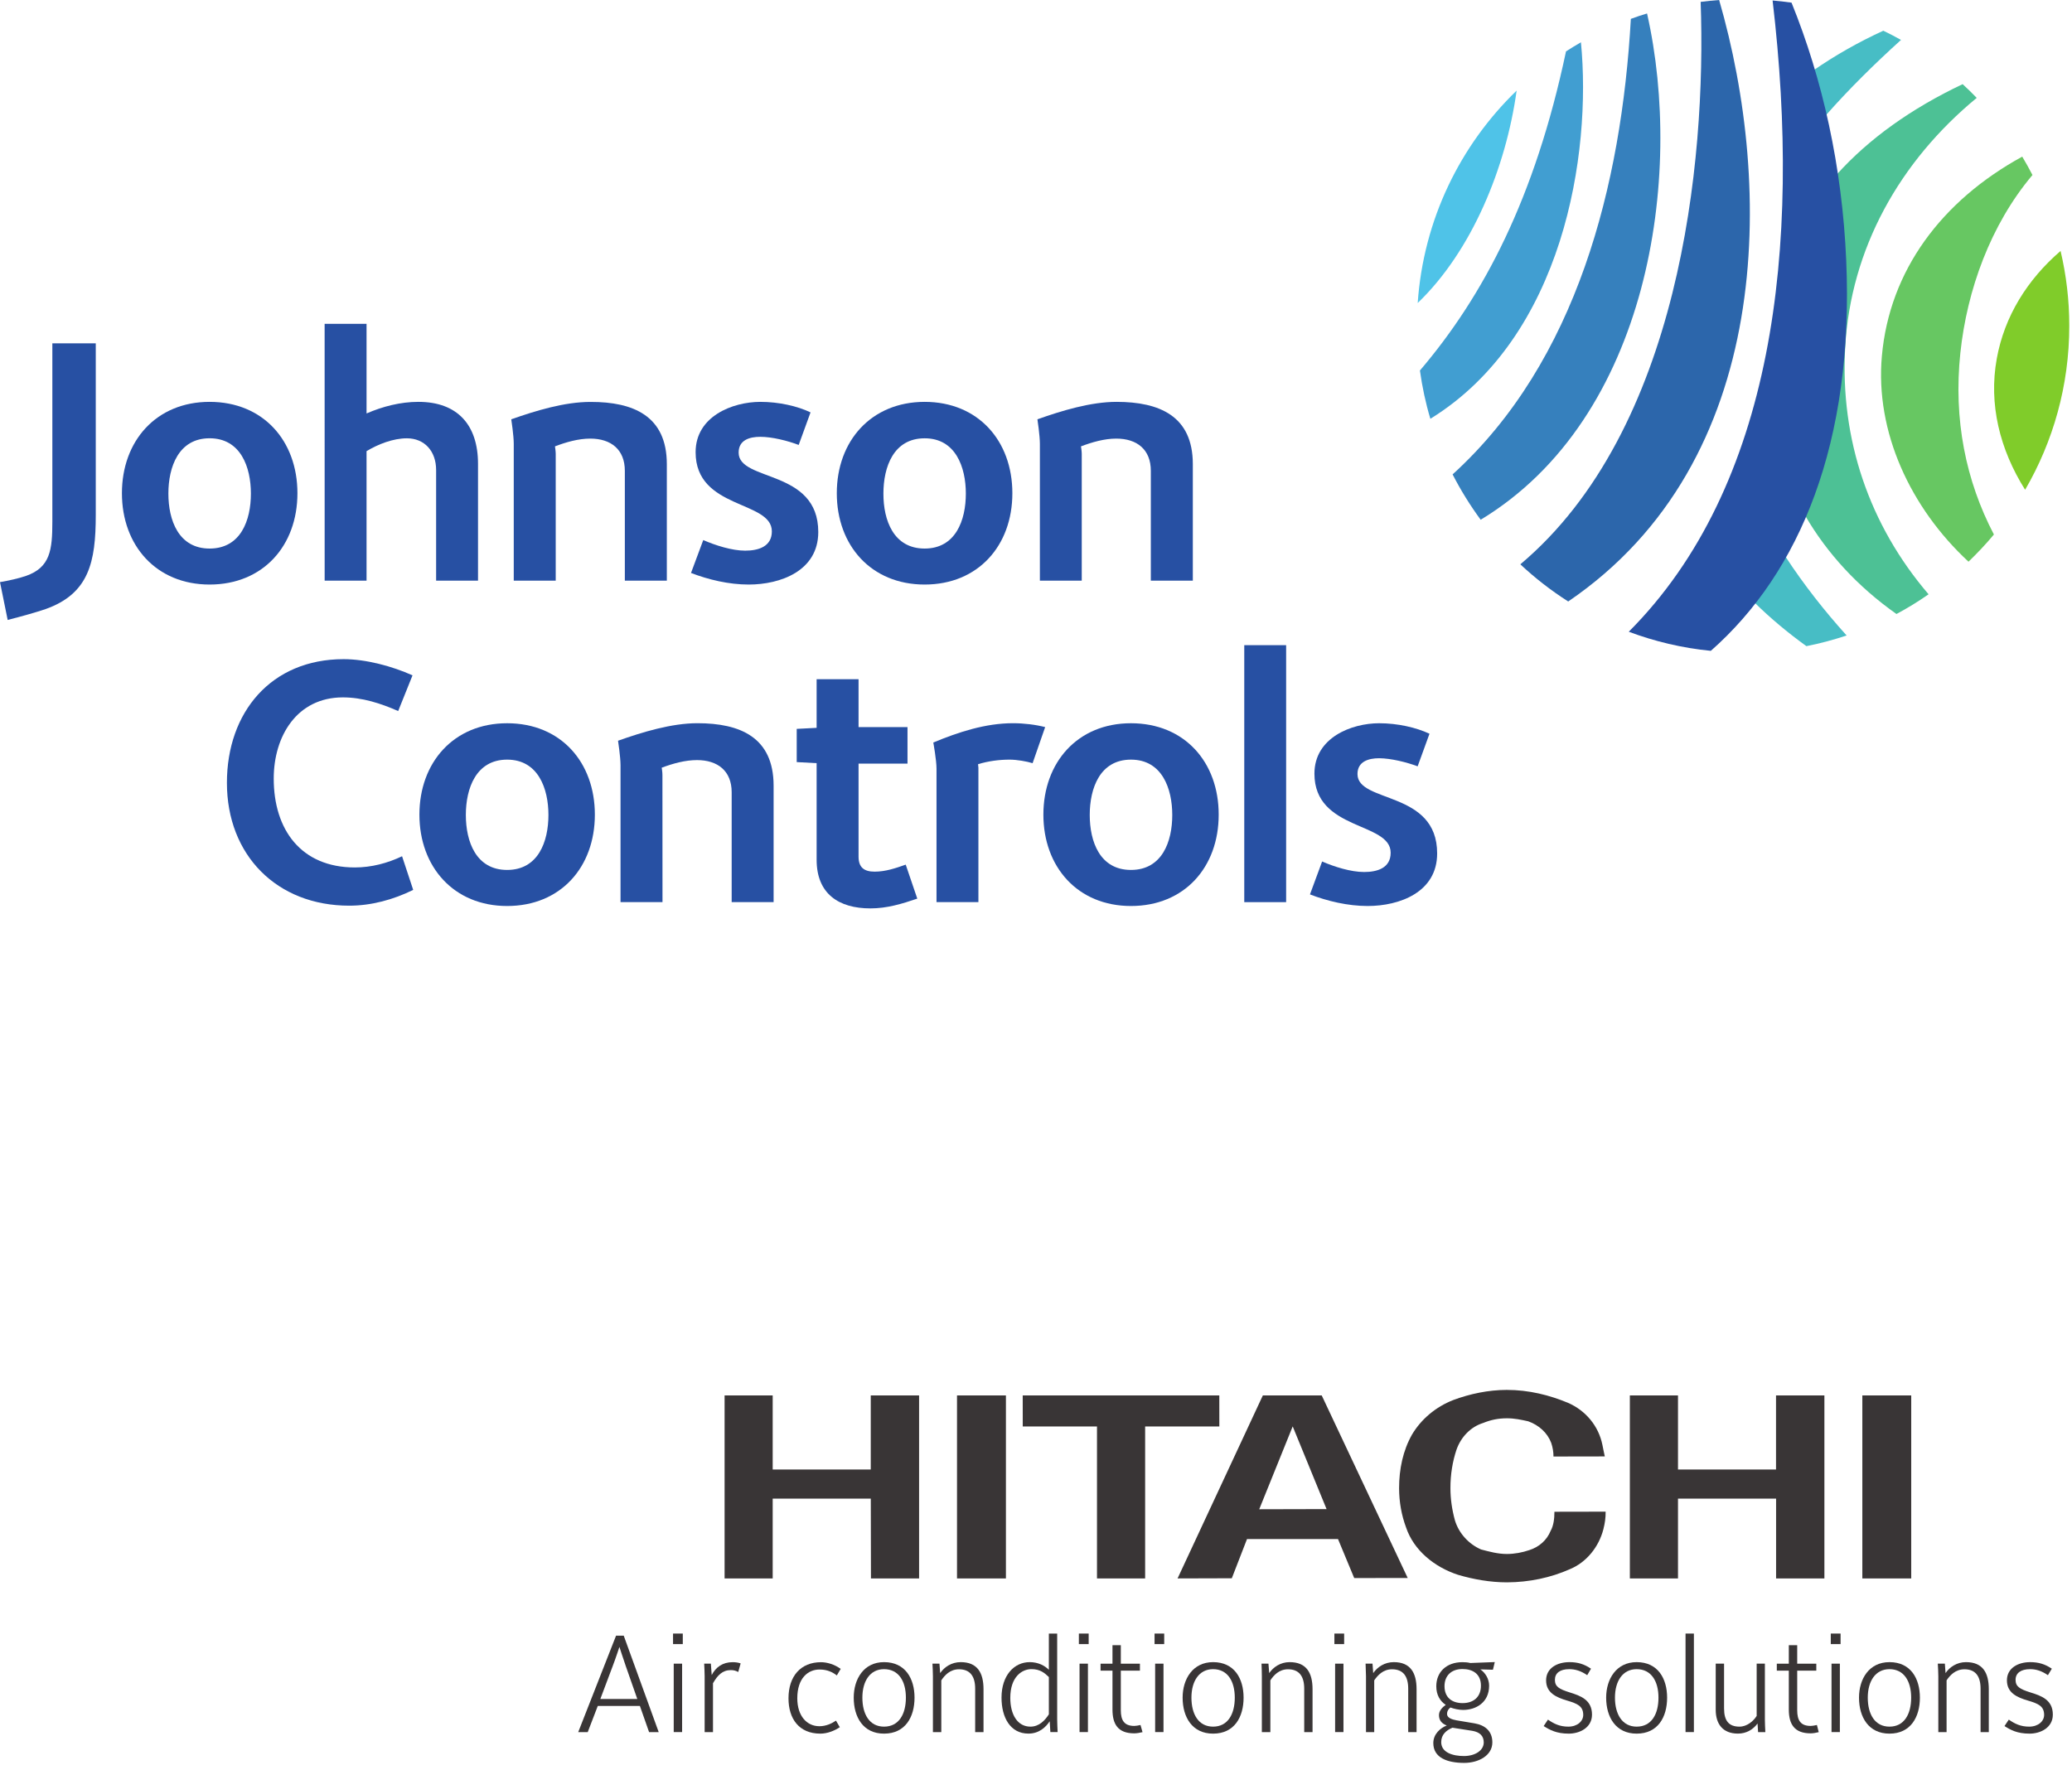
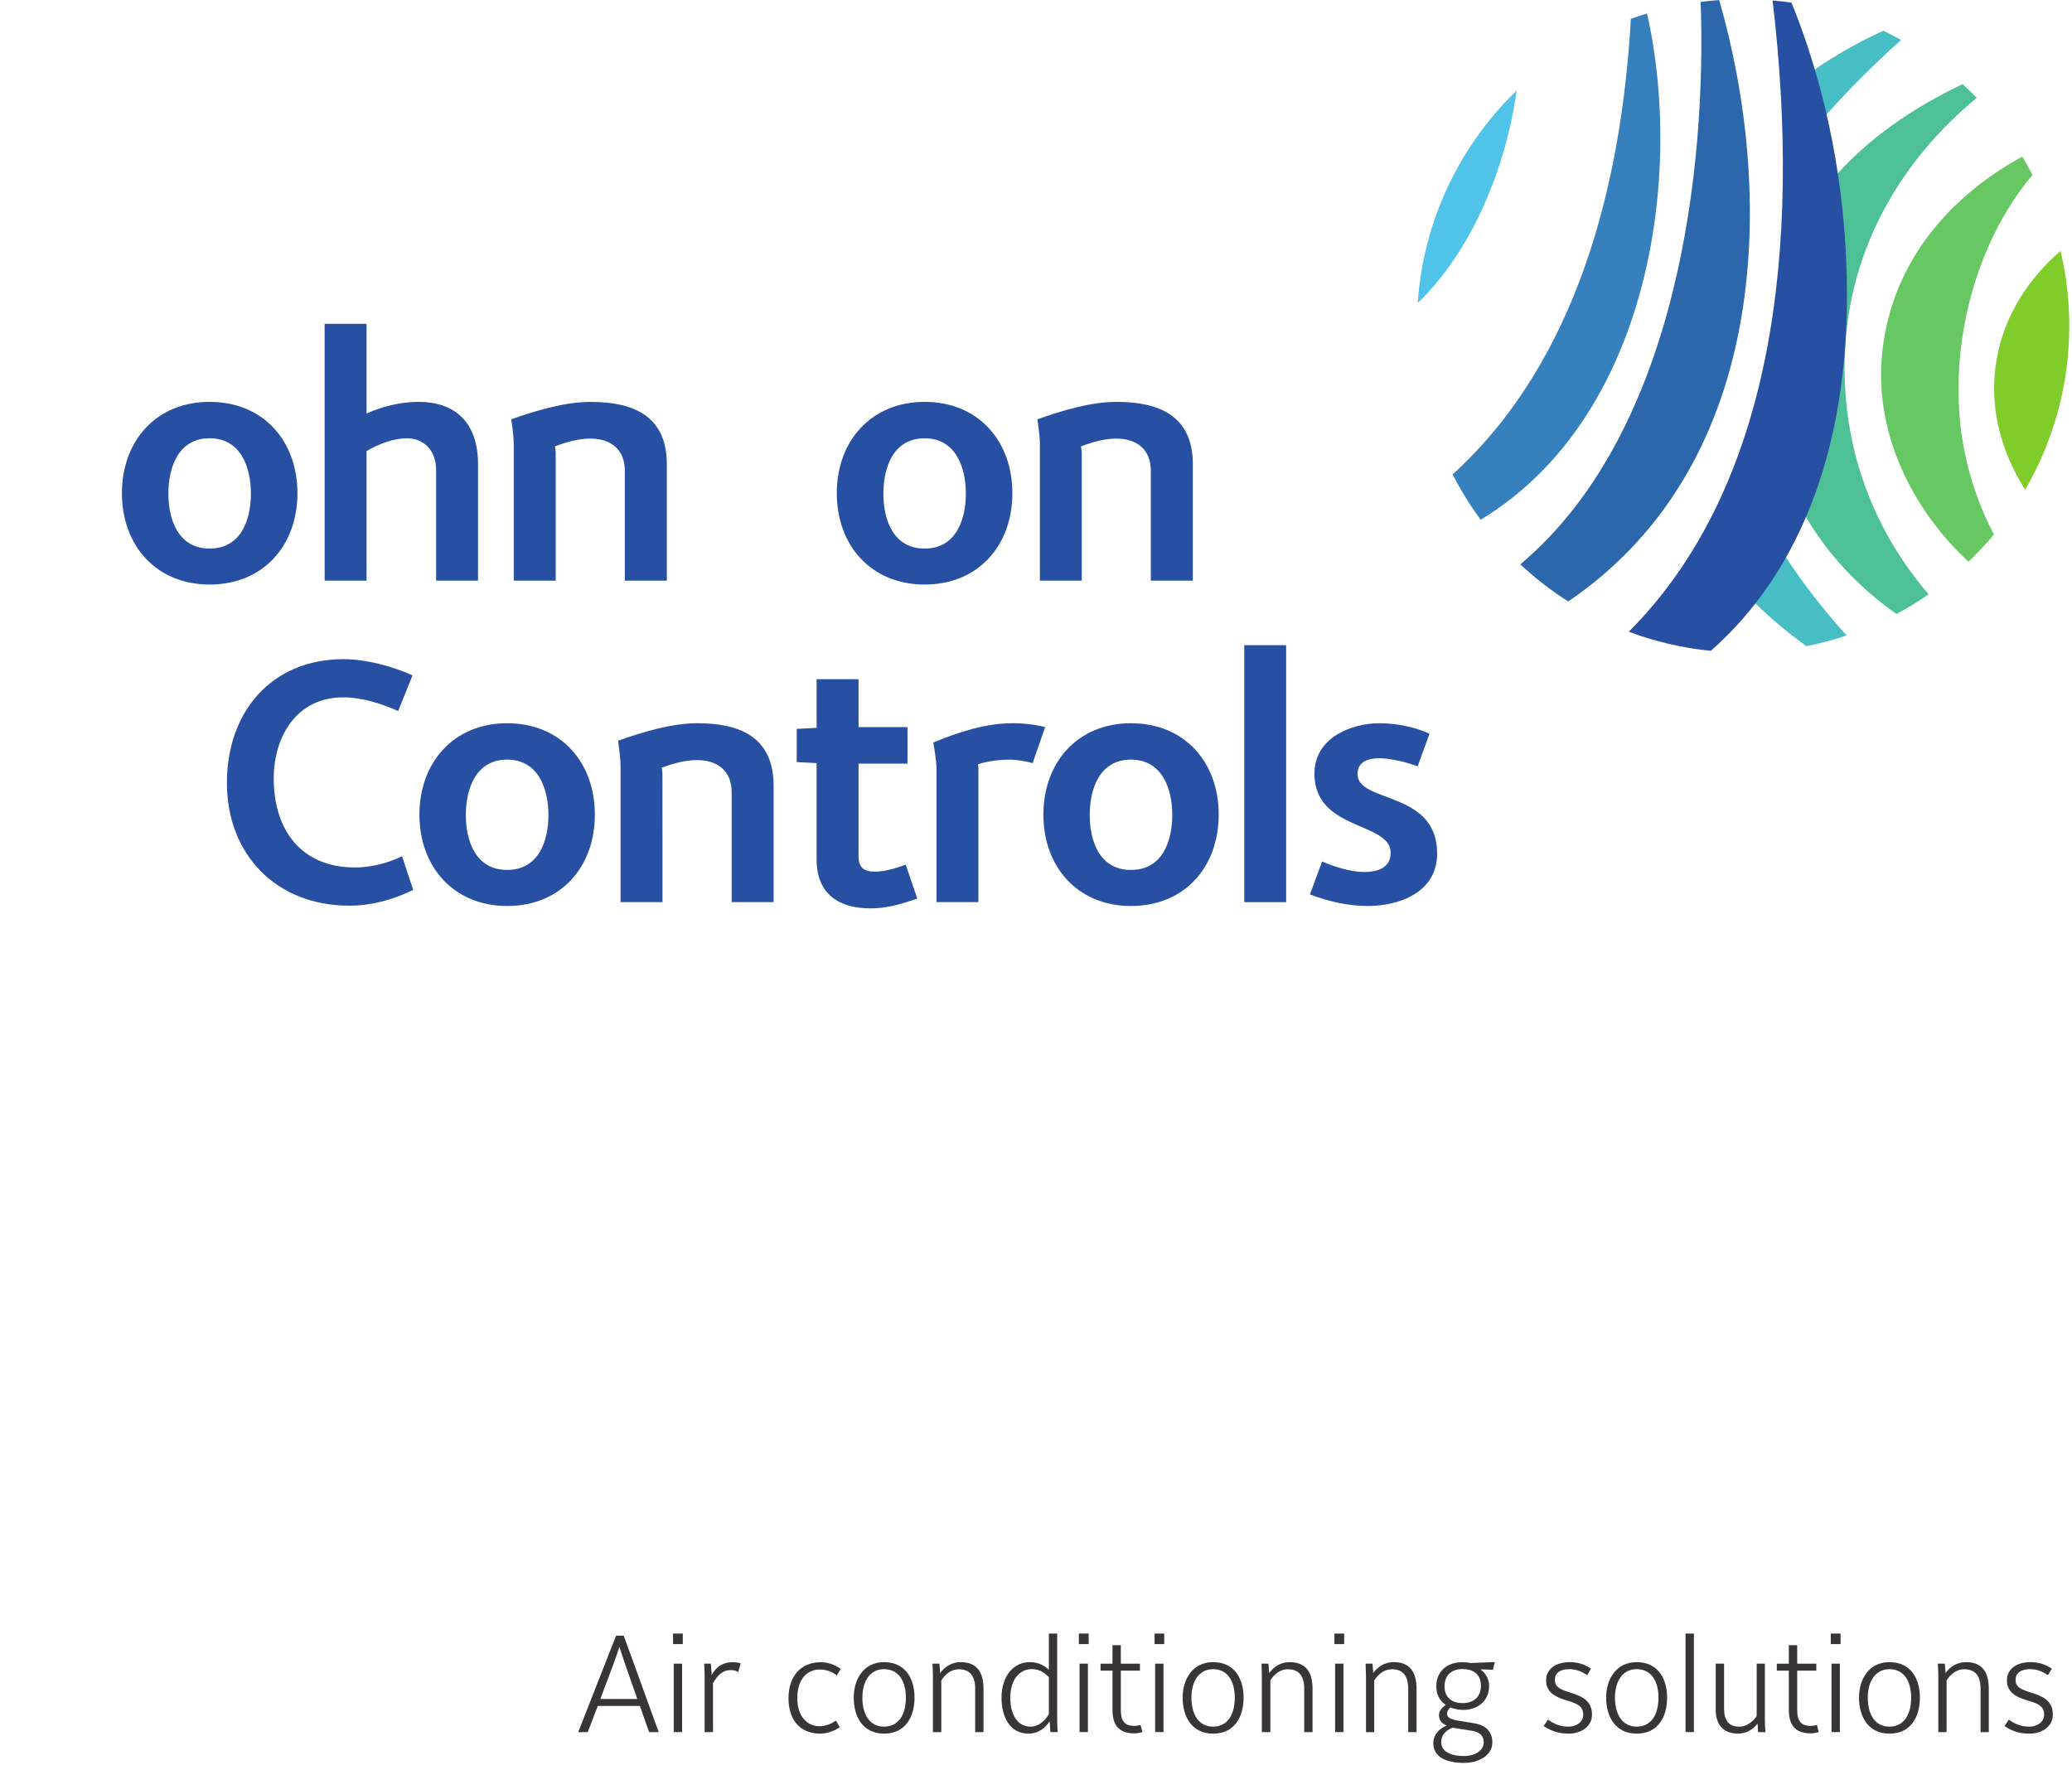
<svg xmlns="http://www.w3.org/2000/svg" width="250px" height="213px" viewBox="0 0 250 213" version="1.1">
  <g id="surface1">
    <path style=" stroke:none;fill-rule:nonzero;fill:rgb(15.294%,31.373%,63.922%);fill-opacity:1;" d="M 42.141 109.297 C 33.406 109.297 27.379 103.203 27.379 94.469 C 27.379 85.977 32.691 79.547 41.461 79.547 C 44.16 79.547 47.324 80.402 49.773 81.5 L 48.043 85.809 C 45.934 84.879 43.703 84.16 41.371 84.16 C 35.816 84.16 33.027 88.852 33.027 93.961 C 33.027 100.121 36.316 104.684 42.816 104.684 C 44.797 104.684 46.742 104.176 48.512 103.332 L 49.855 107.391 C 47.461 108.574 44.797 109.297 42.141 109.297 " />
    <path style=" stroke:none;fill-rule:nonzero;fill:rgb(15.294%,31.373%,63.922%);fill-opacity:1;" d="M 61.188 109.336 C 54.738 109.336 50.605 104.598 50.605 98.312 C 50.605 92.012 54.738 87.281 61.188 87.281 C 67.652 87.281 71.773 91.973 71.773 98.312 C 71.773 104.645 67.652 109.336 61.188 109.336 M 61.188 91.672 C 57.434 91.672 56.207 95.148 56.207 98.348 C 56.207 101.562 57.434 104.984 61.188 104.984 C 64.945 104.984 66.172 101.562 66.172 98.348 C 66.172 95.176 64.945 91.672 61.188 91.672 " />
    <path style=" stroke:none;fill-rule:nonzero;fill:rgb(15.294%,31.373%,63.922%);fill-opacity:1;" d="M 88.281 108.867 L 88.281 95.609 C 88.281 93.027 86.586 91.727 84.098 91.727 C 82.672 91.727 81.199 92.137 79.84 92.645 C 79.84 92.645 79.934 93.227 79.926 93.535 L 79.934 108.867 L 74.871 108.867 L 74.871 92.352 C 74.871 91.34 74.57 89.391 74.57 89.391 C 77.52 88.344 81.027 87.277 84.148 87.277 C 89.297 87.277 93.332 88.969 93.34 94.805 L 93.34 108.867 " />
    <path style=" stroke:none;fill-rule:nonzero;fill:rgb(15.294%,31.373%,63.922%);fill-opacity:1;" d="M 105.023 109.625 C 101.184 109.625 98.531 107.855 98.531 103.754 L 98.531 92.098 L 96.129 91.969 L 96.129 87.961 L 98.531 87.836 L 98.531 81.969 L 103.59 81.969 L 103.59 87.746 L 109.496 87.746 L 109.496 92.152 L 103.59 92.152 L 103.59 103.375 C 103.59 104.684 104.262 105.191 105.527 105.191 C 106.844 105.191 108.066 104.773 109.281 104.344 L 110.676 108.445 C 108.82 109.082 107.008 109.625 105.023 109.625 " />
    <path style=" stroke:none;fill-rule:nonzero;fill:rgb(15.294%,31.373%,63.922%);fill-opacity:1;" d="M 124.59 92.102 C 123.91 91.891 122.738 91.672 121.805 91.672 C 120.547 91.672 119.234 91.848 118.008 92.223 L 118.051 92.648 L 118.051 108.867 L 112.996 108.867 L 112.996 92.773 C 112.996 91.727 112.609 89.605 112.609 89.605 C 115.652 88.344 118.902 87.277 122.227 87.277 C 123.543 87.277 124.969 87.453 126.105 87.746 " />
    <path style=" stroke:none;fill-rule:nonzero;fill:rgb(15.294%,31.373%,63.922%);fill-opacity:1;" d="M 136.457 109.336 C 130.008 109.336 125.891 104.598 125.891 98.312 C 125.891 92.012 130.008 87.281 136.457 87.281 C 142.922 87.281 147.047 91.973 147.043 98.312 C 147.043 104.645 142.922 109.336 136.457 109.336 M 136.457 91.672 C 132.703 91.672 131.484 95.141 131.484 98.348 C 131.484 101.562 132.703 104.984 136.457 104.984 C 140.219 104.984 141.441 101.562 141.441 98.355 C 141.441 95.176 140.219 91.672 136.457 91.672 " />
    <path style=" stroke:none;fill-rule:nonzero;fill:rgb(15.294%,31.373%,63.922%);fill-opacity:1;" d="M 155.18 77.859 L 150.129 77.859 L 150.129 108.871 L 155.18 108.871 Z M 155.18 77.859 " />
    <path style=" stroke:none;fill-rule:nonzero;fill:rgb(15.294%,31.373%,63.922%);fill-opacity:1;" d="M 165.012 109.336 C 162.617 109.336 160.156 108.746 158.055 107.938 L 159.523 103.965 C 161.004 104.609 162.992 105.234 164.59 105.234 C 166.145 105.234 167.793 104.773 167.793 102.91 C 167.793 99.152 158.594 100.293 158.594 93.363 C 158.594 89.016 163.074 87.281 166.402 87.281 C 168.641 87.281 170.867 87.793 172.477 88.547 L 171.047 92.48 C 169.688 91.973 167.84 91.516 166.402 91.504 C 165.137 91.504 163.789 91.891 163.789 93.41 C 163.789 96.965 173.402 95.355 173.402 102.992 C 173.402 107.688 168.852 109.336 165.012 109.336 " />
-     <path style=" stroke:none;fill-rule:nonzero;fill:rgb(15.294%,31.373%,63.922%);fill-opacity:1;" d="M 5.531 73.492 C 4.324 73.91 2.516 74.406 0.926 74.816 L 0 70.25 C 1.031 70.074 2.277 69.801 3.148 69.496 C 6.062 68.473 6.316 66.367 6.316 62.969 L 6.316 41.43 L 11.555 41.43 L 11.555 62.156 C 11.555 67.844 10.727 71.629 5.531 73.492 " />
    <path style=" stroke:none;fill-rule:nonzero;fill:rgb(15.294%,31.373%,63.922%);fill-opacity:1;" d="M 25.289 70.543 C 18.84 70.543 14.711 65.816 14.711 59.523 C 14.711 53.223 18.84 48.496 25.289 48.496 C 31.746 48.496 35.887 53.184 35.887 59.523 C 35.887 65.855 31.746 70.543 25.289 70.543 M 25.289 52.891 C 21.547 52.891 20.316 56.355 20.316 59.566 C 20.316 62.777 21.547 66.199 25.289 66.199 C 29.055 66.199 30.273 62.777 30.273 59.566 C 30.273 56.398 29.055 52.891 25.289 52.891 " />
    <path style=" stroke:none;fill-rule:nonzero;fill:rgb(15.294%,31.373%,63.922%);fill-opacity:1;" d="M 52.621 70.074 L 52.621 56.73 C 52.621 54.414 51.191 52.895 49.094 52.895 C 47.43 52.895 45.625 53.602 44.227 54.445 L 44.227 70.074 L 39.172 70.074 L 39.168 39.082 L 44.227 39.082 L 44.227 49.895 C 46.172 49.051 48.316 48.496 50.48 48.496 C 55.199 48.496 57.676 51.285 57.676 55.977 L 57.676 70.074 " />
    <path style=" stroke:none;fill-rule:nonzero;fill:rgb(15.294%,31.373%,63.922%);fill-opacity:1;" d="M 75.391 70.074 L 75.391 56.82 C 75.391 54.238 73.707 52.93 71.223 52.93 C 69.781 52.93 68.312 53.355 66.961 53.867 C 66.961 53.867 67.051 54.445 67.051 54.758 L 67.051 70.074 L 61.988 70.074 L 61.988 53.566 C 61.988 52.551 61.688 50.602 61.688 50.602 C 64.648 49.559 68.137 48.496 71.266 48.504 C 76.406 48.496 80.457 50.184 80.457 56.016 L 80.457 70.074 " />
-     <path style=" stroke:none;fill-rule:nonzero;fill:rgb(15.294%,31.373%,63.922%);fill-opacity:1;" d="M 90.332 70.543 C 87.926 70.543 85.484 69.953 83.375 69.145 L 84.852 65.176 C 86.324 65.816 88.316 66.453 89.91 66.453 C 91.477 66.453 93.129 65.98 93.129 64.129 C 93.129 60.363 83.93 61.504 83.93 54.57 C 83.93 50.23 88.395 48.504 91.734 48.496 C 93.965 48.496 96.203 49.004 97.797 49.766 L 96.367 53.695 C 95.023 53.184 93.152 52.715 91.734 52.715 C 90.457 52.715 89.121 53.09 89.121 54.621 C 89.121 58.168 98.73 56.566 98.73 64.207 C 98.727 68.895 94.176 70.543 90.332 70.543 " />
    <path style=" stroke:none;fill-rule:nonzero;fill:rgb(15.294%,31.373%,63.922%);fill-opacity:1;" d="M 111.562 70.543 C 105.102 70.543 100.965 65.816 100.965 59.523 C 100.965 53.223 105.102 48.504 111.562 48.496 C 118.008 48.496 122.148 53.184 122.148 59.523 C 122.148 65.859 118.008 70.543 111.562 70.543 M 111.562 52.895 C 107.805 52.895 106.59 56.359 106.59 59.566 C 106.582 62.777 107.805 66.199 111.562 66.199 C 115.312 66.199 116.535 62.777 116.535 59.566 C 116.535 56.398 115.312 52.887 111.562 52.895 " />
    <path style=" stroke:none;fill-rule:nonzero;fill:rgb(15.294%,31.373%,63.922%);fill-opacity:1;" d="M 138.855 70.074 L 138.855 56.82 C 138.855 54.238 137.176 52.93 134.684 52.93 C 133.258 52.93 131.781 53.355 130.426 53.867 C 130.426 53.867 130.52 54.445 130.52 54.758 L 130.52 70.074 L 125.469 70.074 L 125.469 53.566 C 125.469 52.551 125.172 50.602 125.172 50.602 C 128.109 49.559 131.605 48.496 134.73 48.496 C 139.871 48.504 143.922 50.184 143.922 56.016 L 143.922 70.074 " />
    <path style=" stroke:none;fill-rule:nonzero;fill:rgb(30.196%,75.686%,58.431%);fill-opacity:1;" d="M 238.504 11.812 C 237.957 11.246 237.391 10.691 236.805 10.156 C 230.621 13.086 225.508 16.734 221.617 21.055 C 222.125 24.426 222.477 27.875 222.633 31.41 C 223.168 43.68 221.371 53.945 217.828 62.262 C 220.441 66.75 224.102 70.766 228.82 74.098 C 230.164 73.383 231.453 72.586 232.695 71.719 C 225.531 63.348 222.012 53.012 222.633 41.934 C 223.293 30 229.215 19.469 238.504 11.812 " />
    <path style=" stroke:none;fill-rule:nonzero;fill:rgb(27.843%,74.118%,77.255%);fill-opacity:1;" d="M 229.371 4.816 C 228.672 4.426 227.961 4.055 227.234 3.707 C 224.25 5.074 221.445 6.668 218.848 8.461 C 219.379 10.25 219.852 12.078 220.277 13.941 C 223.148 10.68 226.258 7.633 229.371 4.816 " />
    <path style=" stroke:none;fill-rule:nonzero;fill:rgb(27.843%,74.118%,77.255%);fill-opacity:1;" d="M 217.953 77.977 C 219.617 77.652 221.23 77.211 222.809 76.691 C 220.203 73.805 217.66 70.59 215.418 67.156 C 214.285 69.145 213.059 71.012 211.711 72.734 C 213.605 74.602 215.695 76.344 217.953 77.977 " />
    <path style=" stroke:none;fill-rule:nonzero;fill:rgb(50.196%,80%,16.471%);fill-opacity:1;" d="M 248.621 30.285 C 244.602 33.746 241.84 38.18 240.922 43.289 C 239.93 48.77 241.277 54.238 244.344 59.105 C 247.727 53.285 249.672 46.531 249.672 39.309 C 249.672 36.199 249.305 33.188 248.621 30.285 " />
    <path style=" stroke:none;fill-rule:nonzero;fill:rgb(40.392%,78.039%,38.431%);fill-opacity:1;" d="M 236.531 42.582 C 237.328 35.039 240.148 27.148 245.23 21.121 C 244.836 20.367 244.434 19.629 243.996 18.902 C 234.266 24.23 227.973 32.648 227.059 42.988 C 226.246 52.117 230.496 61.277 237.512 67.785 C 238.59 66.746 239.621 65.656 240.578 64.504 C 237.188 58.023 235.68 50.633 236.531 42.582 " />
    <path style=" stroke:none;fill-rule:nonzero;fill:rgb(30.98%,76.471%,90.98%);fill-opacity:1;" d="M 182.992 10.934 C 176.184 17.512 171.75 26.516 171.055 36.566 C 177.609 30.277 181.711 20.195 182.992 10.934 " />
-     <path style=" stroke:none;fill-rule:nonzero;fill:rgb(25.49%,61.961%,81.961%);fill-opacity:1;" d="M 190.75 5.102 C 190.145 5.453 189.539 5.82 188.949 6.203 C 185.195 23.938 178.996 35.703 171.324 44.711 C 171.598 46.703 172.016 48.652 172.582 50.539 C 188.664 40.625 192.059 18.539 190.75 5.102 " />
    <path style=" stroke:none;fill-rule:nonzero;fill:rgb(15.294%,31.373%,63.922%);fill-opacity:1;" d="M 222.758 31.414 C 222.273 20.125 219.906 9.57 216.16 0.32 C 215.406 0.211 214.641 0.125 213.875 0.059 C 217.395 29.934 213.973 58.75 196.52 76.238 C 199.652 77.41 202.965 78.203 206.422 78.543 C 217.156 69.094 223.715 53.422 222.758 31.414 " />
    <path style=" stroke:none;fill-rule:nonzero;fill:rgb(17.255%,40%,67.059%);fill-opacity:1;" d="M 207.426 0 C 206.68 0.059 205.93 0.133 205.195 0.227 C 205.898 19.684 202.625 51.957 183.438 68.102 C 185.219 69.77 187.148 71.27 189.215 72.586 C 214.074 55.66 213.953 22.562 207.426 0 " />
    <path style=" stroke:none;fill-rule:nonzero;fill:rgb(21.176%,50.196%,74.118%);fill-opacity:1;" d="M 198.727 1.625 C 198.066 1.82 197.414 2.043 196.773 2.277 C 195.641 22.301 190.273 43.609 175.266 57.25 C 176.246 59.164 177.387 60.996 178.652 62.723 C 199.008 50.41 203.168 21.242 198.727 1.625 " />
-     <path style=" stroke:none;fill-rule:nonzero;fill:rgb(22.353%,20.784%,21.176%);fill-opacity:1;" d="M 147.117 168.398 L 123.398 168.398 L 123.402 172.148 L 132.359 172.148 L 132.359 190.484 L 138.168 190.484 L 138.168 172.148 L 147.121 172.148 Z M 152.371 168.398 L 142.082 190.484 L 148.625 190.465 L 150.461 185.73 L 161.438 185.73 L 163.395 190.441 L 169.848 190.43 L 159.473 168.398 Z M 151.934 182.137 L 155.973 172.137 L 160.059 182.117 Z M 105.062 177.34 L 93.23 177.34 L 93.23 168.398 L 87.426 168.398 L 87.426 190.484 L 93.23 190.484 L 93.23 180.852 L 105.066 180.852 L 105.086 190.484 L 110.895 190.484 L 110.895 168.398 L 105.062 168.398 Z M 115.469 190.484 L 121.371 190.484 L 121.371 168.398 L 115.469 168.398 Z M 187.09 184.754 C 186.633 185.867 185.707 186.695 184.512 187.07 C 183.68 187.355 182.754 187.531 181.824 187.535 C 180.727 187.535 179.719 187.258 178.695 186.988 C 177.219 186.344 176.02 185.047 175.547 183.477 C 175.191 182.18 175.004 180.879 175.004 179.586 C 175 177.926 175.266 176.355 175.73 174.965 C 176.277 173.391 177.469 172.184 178.945 171.727 C 179.863 171.348 180.789 171.16 181.797 171.16 C 182.727 171.152 183.562 171.34 184.391 171.523 C 185.68 171.984 186.703 172.91 187.16 174.117 C 187.348 174.664 187.438 175.219 187.438 175.773 L 193.629 175.762 C 193.523 175.301 193.438 174.832 193.344 174.379 C 192.879 172.07 191.309 170.215 189.18 169.289 C 186.969 168.371 184.48 167.73 181.789 167.734 C 179.586 167.738 177.371 168.203 175.352 168.953 C 173.223 169.785 171.473 171.266 170.367 173.125 C 169.273 175.066 168.809 177.293 168.809 179.602 C 168.816 181.266 169.098 182.84 169.648 184.324 C 170.574 187.09 173.07 189.121 175.93 190.051 C 177.793 190.598 179.809 190.957 181.828 190.957 C 184.523 190.945 187.102 190.395 189.41 189.371 C 191.43 188.539 192.906 186.68 193.457 184.555 C 193.645 183.812 193.738 183.168 193.73 182.426 L 187.551 182.438 C 187.551 183.262 187.457 184.098 187.09 184.754 M 214.289 177.34 L 202.461 177.34 L 202.461 168.398 L 196.652 168.398 L 196.652 190.484 L 202.461 190.484 L 202.461 180.852 L 214.297 180.852 L 214.297 190.484 L 220.125 190.484 L 220.125 168.398 L 214.289 168.398 Z M 224.703 190.484 L 230.602 190.484 L 230.602 168.398 L 224.703 168.398 Z M 224.703 190.484 " />
    <path style=" stroke:none;fill-rule:nonzero;fill:rgb(22.353%,20.784%,21.176%);fill-opacity:1;" d="M 78.316 209.031 L 77.207 205.875 L 72.125 205.875 L 70.914 209.031 L 69.766 209.031 L 74.332 197.391 L 75.258 197.391 L 79.477 209.031 M 75.512 201.086 C 75.188 200.164 74.738 198.746 74.738 198.746 C 74.738 198.746 74.281 200.145 73.918 201.086 L 72.434 205.035 L 76.895 205.035 " />
    <path style=" stroke:none;fill-rule:nonzero;fill:rgb(22.353%,20.784%,21.176%);fill-opacity:1;" d="M 81.207 198.41 L 82.383 198.41 L 82.383 197.137 L 81.207 197.137 Z M 81.289 209.027 L 82.301 209.027 L 82.301 200.77 L 81.289 200.77 Z M 81.289 209.027 " />
    <path style=" stroke:none;fill-rule:nonzero;fill:rgb(22.353%,20.784%,21.176%);fill-opacity:1;" d="M 89.074 201.777 C 88.812 201.633 88.539 201.547 88.18 201.547 C 87.172 201.547 86.574 202.176 86.027 203.133 L 86.027 209.031 L 85.02 209.031 L 85.02 202.277 C 85.02 201.992 84.984 201.051 84.965 200.77 L 85.77 200.77 L 85.871 202.145 C 86.367 201.199 87.188 200.59 88.406 200.59 C 88.746 200.59 89.074 200.637 89.363 200.738 " />
    <path style=" stroke:none;fill-rule:nonzero;fill:rgb(22.353%,20.784%,21.176%);fill-opacity:1;" d="M 100.969 202.191 C 100.473 201.812 99.84 201.477 98.883 201.477 C 97.516 201.477 96.199 202.488 96.199 204.949 C 96.199 207.098 97.363 208.32 98.867 208.32 C 99.684 208.32 100.387 207.973 100.867 207.645 L 101.328 208.438 C 100.676 208.879 99.805 209.215 98.98 209.215 C 96.418 209.215 95.137 207.43 95.137 204.949 C 95.137 202.273 96.625 200.594 99.055 200.594 C 99.754 200.594 100.66 200.836 101.434 201.402 " />
    <path style=" stroke:none;fill-rule:nonzero;fill:rgb(22.353%,20.784%,21.176%);fill-opacity:1;" d="M 106.664 209.215 C 104.152 209.215 103.008 207.23 103.008 204.871 C 103.008 202.621 104.223 200.586 106.664 200.586 C 109.23 200.586 110.344 202.57 110.344 204.871 C 110.344 207.199 109.242 209.215 106.664 209.215 M 106.664 201.434 C 104.969 201.434 104.051 202.887 104.051 204.871 C 104.051 206.863 104.902 208.371 106.664 208.371 C 108.457 208.371 109.301 206.863 109.301 204.871 C 109.301 202.887 108.426 201.434 106.664 201.434 " />
    <path style=" stroke:none;fill-rule:nonzero;fill:rgb(22.353%,20.784%,21.176%);fill-opacity:1;" d="M 117.66 209.031 L 117.66 203.793 C 117.66 202.289 117.043 201.449 115.711 201.449 C 114.613 201.449 113.969 202.191 113.574 202.785 L 113.574 209.031 L 112.562 209.031 L 112.562 202.289 C 112.562 202.012 112.531 201.055 112.508 200.77 L 113.352 200.77 L 113.438 201.91 C 113.934 201.184 114.805 200.586 115.914 200.586 C 117.918 200.586 118.668 201.859 118.668 203.859 L 118.668 209.031 " />
    <path style=" stroke:none;fill-rule:nonzero;fill:rgb(22.353%,20.784%,21.176%);fill-opacity:1;" d="M 126.734 209.027 L 126.652 207.723 C 126.191 208.422 125.387 209.211 124.086 209.211 C 121.898 209.211 120.84 207.266 120.84 204.867 C 120.84 202.191 122.359 200.586 124.242 200.586 C 125.27 200.586 126.066 201.016 126.551 201.512 L 126.551 197.141 L 127.555 197.141 L 127.555 207.48 C 127.555 207.871 127.59 208.668 127.609 209.027 M 126.551 202.387 C 126.035 201.895 125.508 201.43 124.445 201.43 C 123.348 201.43 121.898 202.309 121.898 204.898 C 121.898 206.945 122.785 208.371 124.328 208.371 C 125.387 208.371 126.09 207.609 126.551 206.883 " />
    <path style=" stroke:none;fill-rule:nonzero;fill:rgb(22.353%,20.784%,21.176%);fill-opacity:1;" d="M 130.172 198.41 L 131.355 198.41 L 131.355 197.137 L 130.172 197.137 Z M 130.254 209.027 L 131.266 209.027 L 131.266 200.77 L 130.254 200.77 Z M 130.254 209.027 " />
    <path style=" stroke:none;fill-rule:nonzero;fill:rgb(22.353%,20.784%,21.176%);fill-opacity:1;" d="M 136.859 209.18 C 134.875 209.18 134.227 208.055 134.227 206.305 L 134.227 201.613 L 132.789 201.613 L 132.789 200.773 L 134.227 200.773 L 134.227 198.543 L 135.234 198.543 L 135.234 200.773 L 137.539 200.773 L 137.539 201.613 L 135.234 201.613 L 135.234 206.387 C 135.234 207.609 135.645 208.285 136.859 208.285 C 137.047 208.285 137.34 208.238 137.609 208.172 L 137.852 209.035 C 137.512 209.113 137.16 209.18 136.859 209.18 " />
    <path style=" stroke:none;fill-rule:nonzero;fill:rgb(22.353%,20.784%,21.176%);fill-opacity:1;" d="M 139.305 198.41 L 140.469 198.41 L 140.469 197.137 L 139.305 197.137 Z M 139.375 209.027 L 140.383 209.027 L 140.383 200.77 L 139.375 200.77 Z M 139.375 209.027 " />
    <path style=" stroke:none;fill-rule:nonzero;fill:rgb(22.353%,20.784%,21.176%);fill-opacity:1;" d="M 146.367 209.215 C 143.852 209.215 142.691 207.23 142.691 204.871 C 142.691 202.621 143.922 200.586 146.367 200.586 C 148.93 200.586 150.047 202.57 150.047 204.871 C 150.047 207.199 148.949 209.215 146.367 209.215 M 146.367 201.434 C 144.676 201.434 143.754 202.887 143.754 204.871 C 143.754 206.863 144.605 208.371 146.367 208.371 C 148.145 208.371 148.984 206.863 148.984 204.871 C 148.984 202.887 148.113 201.434 146.367 201.434 " />
    <path style=" stroke:none;fill-rule:nonzero;fill:rgb(22.353%,20.784%,21.176%);fill-opacity:1;" d="M 157.363 209.031 L 157.363 203.793 C 157.363 202.289 156.746 201.449 155.406 201.449 C 154.316 201.449 153.664 202.191 153.277 202.785 L 153.277 209.031 L 152.25 209.031 L 152.25 202.289 C 152.25 202.012 152.23 201.055 152.211 200.77 L 153.047 200.77 L 153.137 201.91 C 153.633 201.184 154.508 200.586 155.598 200.586 C 157.617 200.586 158.367 201.859 158.367 203.859 L 158.367 209.031 " />
    <path style=" stroke:none;fill-rule:nonzero;fill:rgb(22.353%,20.784%,21.176%);fill-opacity:1;" d="M 161.004 198.41 L 162.18 198.41 L 162.18 197.137 L 161.004 197.137 Z M 161.09 209.027 L 162.098 209.027 L 162.098 200.77 L 161.09 200.77 Z M 161.09 209.027 " />
    <path style=" stroke:none;fill-rule:nonzero;fill:rgb(22.353%,20.784%,21.176%);fill-opacity:1;" d="M 169.91 209.031 L 169.91 203.793 C 169.91 202.289 169.297 201.449 167.961 201.449 C 166.867 201.449 166.219 202.191 165.809 202.785 L 165.809 209.031 L 164.816 209.031 L 164.816 202.289 C 164.816 202.012 164.781 201.055 164.766 200.77 L 165.602 200.77 L 165.688 201.91 C 166.188 201.184 167.055 200.586 168.168 200.586 C 170.168 200.586 170.918 201.859 170.918 203.859 L 170.918 209.031 " />
    <path style=" stroke:none;fill-rule:nonzero;fill:rgb(22.353%,20.784%,21.176%);fill-opacity:1;" d="M 180.133 201.504 L 178.613 201.461 C 179.227 201.879 179.672 202.621 179.672 203.426 C 179.672 205.477 178.066 206.355 176.527 206.355 C 176.035 206.355 175.414 206.219 175.004 206.059 C 174.75 206.258 174.594 206.504 174.594 206.832 C 174.594 207.324 175.195 207.508 175.742 207.609 L 177.91 207.973 C 179.141 208.184 180.062 208.875 180.062 210.273 C 180.062 211.852 178.406 212.746 176.664 212.746 C 174.613 212.746 172.938 212.117 172.938 210.355 C 172.938 209.258 173.793 208.531 174.559 208.234 C 173.941 207.992 173.621 207.594 173.621 206.98 C 173.621 206.469 173.996 206.059 174.438 205.742 C 173.754 205.293 173.297 204.551 173.297 203.5 C 173.297 201.793 174.508 200.59 176.457 200.59 C 176.805 200.59 177.109 200.617 177.398 200.691 L 180.355 200.578 M 177.641 208.875 L 175.246 208.5 C 174.508 208.805 173.891 209.328 173.891 210.238 C 173.891 211.512 175.316 211.918 176.629 211.918 C 177.996 211.918 179.023 211.238 179.023 210.273 C 179.023 209.488 178.547 209.031 177.641 208.875 M 176.457 201.418 C 175.09 201.418 174.289 202.246 174.289 203.484 C 174.289 204.836 175.16 205.531 176.48 205.531 C 177.762 205.531 178.684 204.816 178.684 203.426 C 178.684 201.992 177.676 201.418 176.457 201.418 " />
    <path style=" stroke:none;fill-rule:nonzero;fill:rgb(22.353%,20.784%,21.176%);fill-opacity:1;" d="M 189.281 209.215 C 187.793 209.215 186.992 208.766 186.254 208.301 L 186.77 207.523 C 187.488 208.02 188.188 208.371 189.23 208.371 C 190.324 208.371 191.027 207.707 191.027 206.961 C 191.027 205.891 190.324 205.598 189.098 205.23 C 187.758 204.836 186.547 204.285 186.547 202.785 C 186.547 201.285 187.914 200.586 189.367 200.586 C 190.359 200.586 191.145 200.82 191.965 201.379 L 191.508 202.16 C 190.734 201.633 190.055 201.434 189.332 201.434 C 188.227 201.434 187.609 201.91 187.609 202.719 C 187.609 203.543 188.121 203.84 189.387 204.238 C 190.684 204.641 192.086 205.129 192.086 206.918 C 192.086 208.52 190.566 209.215 189.281 209.215 " />
    <path style=" stroke:none;fill-rule:nonzero;fill:rgb(22.353%,20.784%,21.176%);fill-opacity:1;" d="M 197.473 209.215 C 194.957 209.215 193.793 207.23 193.793 204.871 C 193.793 202.621 195.027 200.586 197.473 200.586 C 200.035 200.586 201.148 202.57 201.148 204.871 C 201.148 207.199 200.055 209.215 197.473 209.215 M 197.473 201.434 C 195.777 201.434 194.855 202.887 194.855 204.871 C 194.855 206.863 195.727 208.371 197.473 208.371 C 199.27 208.371 200.105 206.863 200.105 204.871 C 200.105 202.887 199.234 201.434 197.473 201.434 " />
    <path style=" stroke:none;fill-rule:nonzero;fill:rgb(22.353%,20.784%,21.176%);fill-opacity:1;" d="M 204.379 209.027 L 203.371 209.027 L 203.371 197.137 L 204.379 197.137 Z M 204.379 209.027 " />
    <path style=" stroke:none;fill-rule:nonzero;fill:rgb(22.353%,20.784%,21.176%);fill-opacity:1;" d="M 212.125 209.031 L 212.059 207.992 C 211.527 208.719 210.707 209.211 209.699 209.211 C 207.852 209.211 207.012 208.035 207.012 206.336 L 207.012 200.77 L 208.02 200.77 L 208.02 206.172 C 208.02 207.672 208.602 208.371 209.883 208.371 C 210.789 208.371 211.578 207.691 211.953 207.078 L 211.953 200.77 L 212.945 200.77 L 212.945 207.543 C 212.945 207.824 212.977 208.75 213 209.031 " />
    <path style=" stroke:none;fill-rule:nonzero;fill:rgb(22.353%,20.784%,21.176%);fill-opacity:1;" d="M 218.469 209.18 C 216.488 209.18 215.832 208.055 215.832 206.305 L 215.832 201.613 L 214.383 201.613 L 214.383 200.773 L 215.832 200.773 L 215.832 198.543 L 216.844 198.543 L 216.844 200.773 L 219.148 200.773 L 219.148 201.613 L 216.844 201.613 L 216.844 206.387 C 216.844 207.609 217.254 208.285 218.469 208.285 C 218.652 208.285 218.93 208.238 219.223 208.172 L 219.441 209.035 C 219.121 209.113 218.773 209.18 218.469 209.18 " />
    <path style=" stroke:none;fill-rule:nonzero;fill:rgb(22.353%,20.784%,21.176%);fill-opacity:1;" d="M 220.895 198.41 L 222.078 198.41 L 222.078 197.137 L 220.895 197.137 Z M 220.984 209.027 L 221.992 209.027 L 221.992 200.77 L 220.984 200.77 Z M 220.984 209.027 " />
    <path style=" stroke:none;fill-rule:nonzero;fill:rgb(22.353%,20.784%,21.176%);fill-opacity:1;" d="M 227.977 209.215 C 225.465 209.215 224.301 207.23 224.301 204.871 C 224.301 202.621 225.512 200.586 227.977 200.586 C 230.539 200.586 231.648 202.57 231.648 204.871 C 231.648 207.199 230.539 209.215 227.977 209.215 M 227.977 201.434 C 226.281 201.434 225.359 202.887 225.359 204.871 C 225.359 206.863 226.211 208.371 227.977 208.371 C 229.754 208.371 230.594 206.863 230.594 204.871 C 230.594 202.887 229.723 201.434 227.977 201.434 " />
    <path style=" stroke:none;fill-rule:nonzero;fill:rgb(22.353%,20.784%,21.176%);fill-opacity:1;" d="M 238.969 209.031 L 238.969 203.793 C 238.969 202.289 238.359 201.449 237.02 201.449 C 235.93 201.449 235.262 202.191 234.867 202.785 L 234.867 209.031 L 233.871 209.031 L 233.871 202.289 C 233.871 202.012 233.836 201.055 233.809 200.77 L 234.66 200.77 L 234.742 201.91 C 235.227 201.184 236.113 200.586 237.207 200.586 C 239.227 200.586 239.961 201.859 239.961 203.859 L 239.961 209.031 " />
    <path style=" stroke:none;fill-rule:nonzero;fill:rgb(22.353%,20.784%,21.176%);fill-opacity:1;" d="M 244.887 209.215 C 243.379 209.215 242.582 208.766 241.855 208.301 L 242.375 207.523 C 243.09 208.02 243.793 208.371 244.832 208.371 C 245.93 208.371 246.637 207.707 246.637 206.961 C 246.637 205.891 245.93 205.598 244.699 205.23 C 243.348 204.836 242.148 204.285 242.148 202.785 C 242.148 201.285 243.516 200.586 244.953 200.586 C 245.945 200.586 246.75 200.82 247.566 201.379 L 247.094 202.16 C 246.324 201.633 245.656 201.434 244.941 201.434 C 243.828 201.434 243.191 201.91 243.191 202.719 C 243.191 203.543 243.711 203.84 244.969 204.238 C 246.285 204.641 247.688 205.129 247.688 206.918 C 247.688 208.52 246.168 209.215 244.887 209.215 " />
  </g>
</svg>